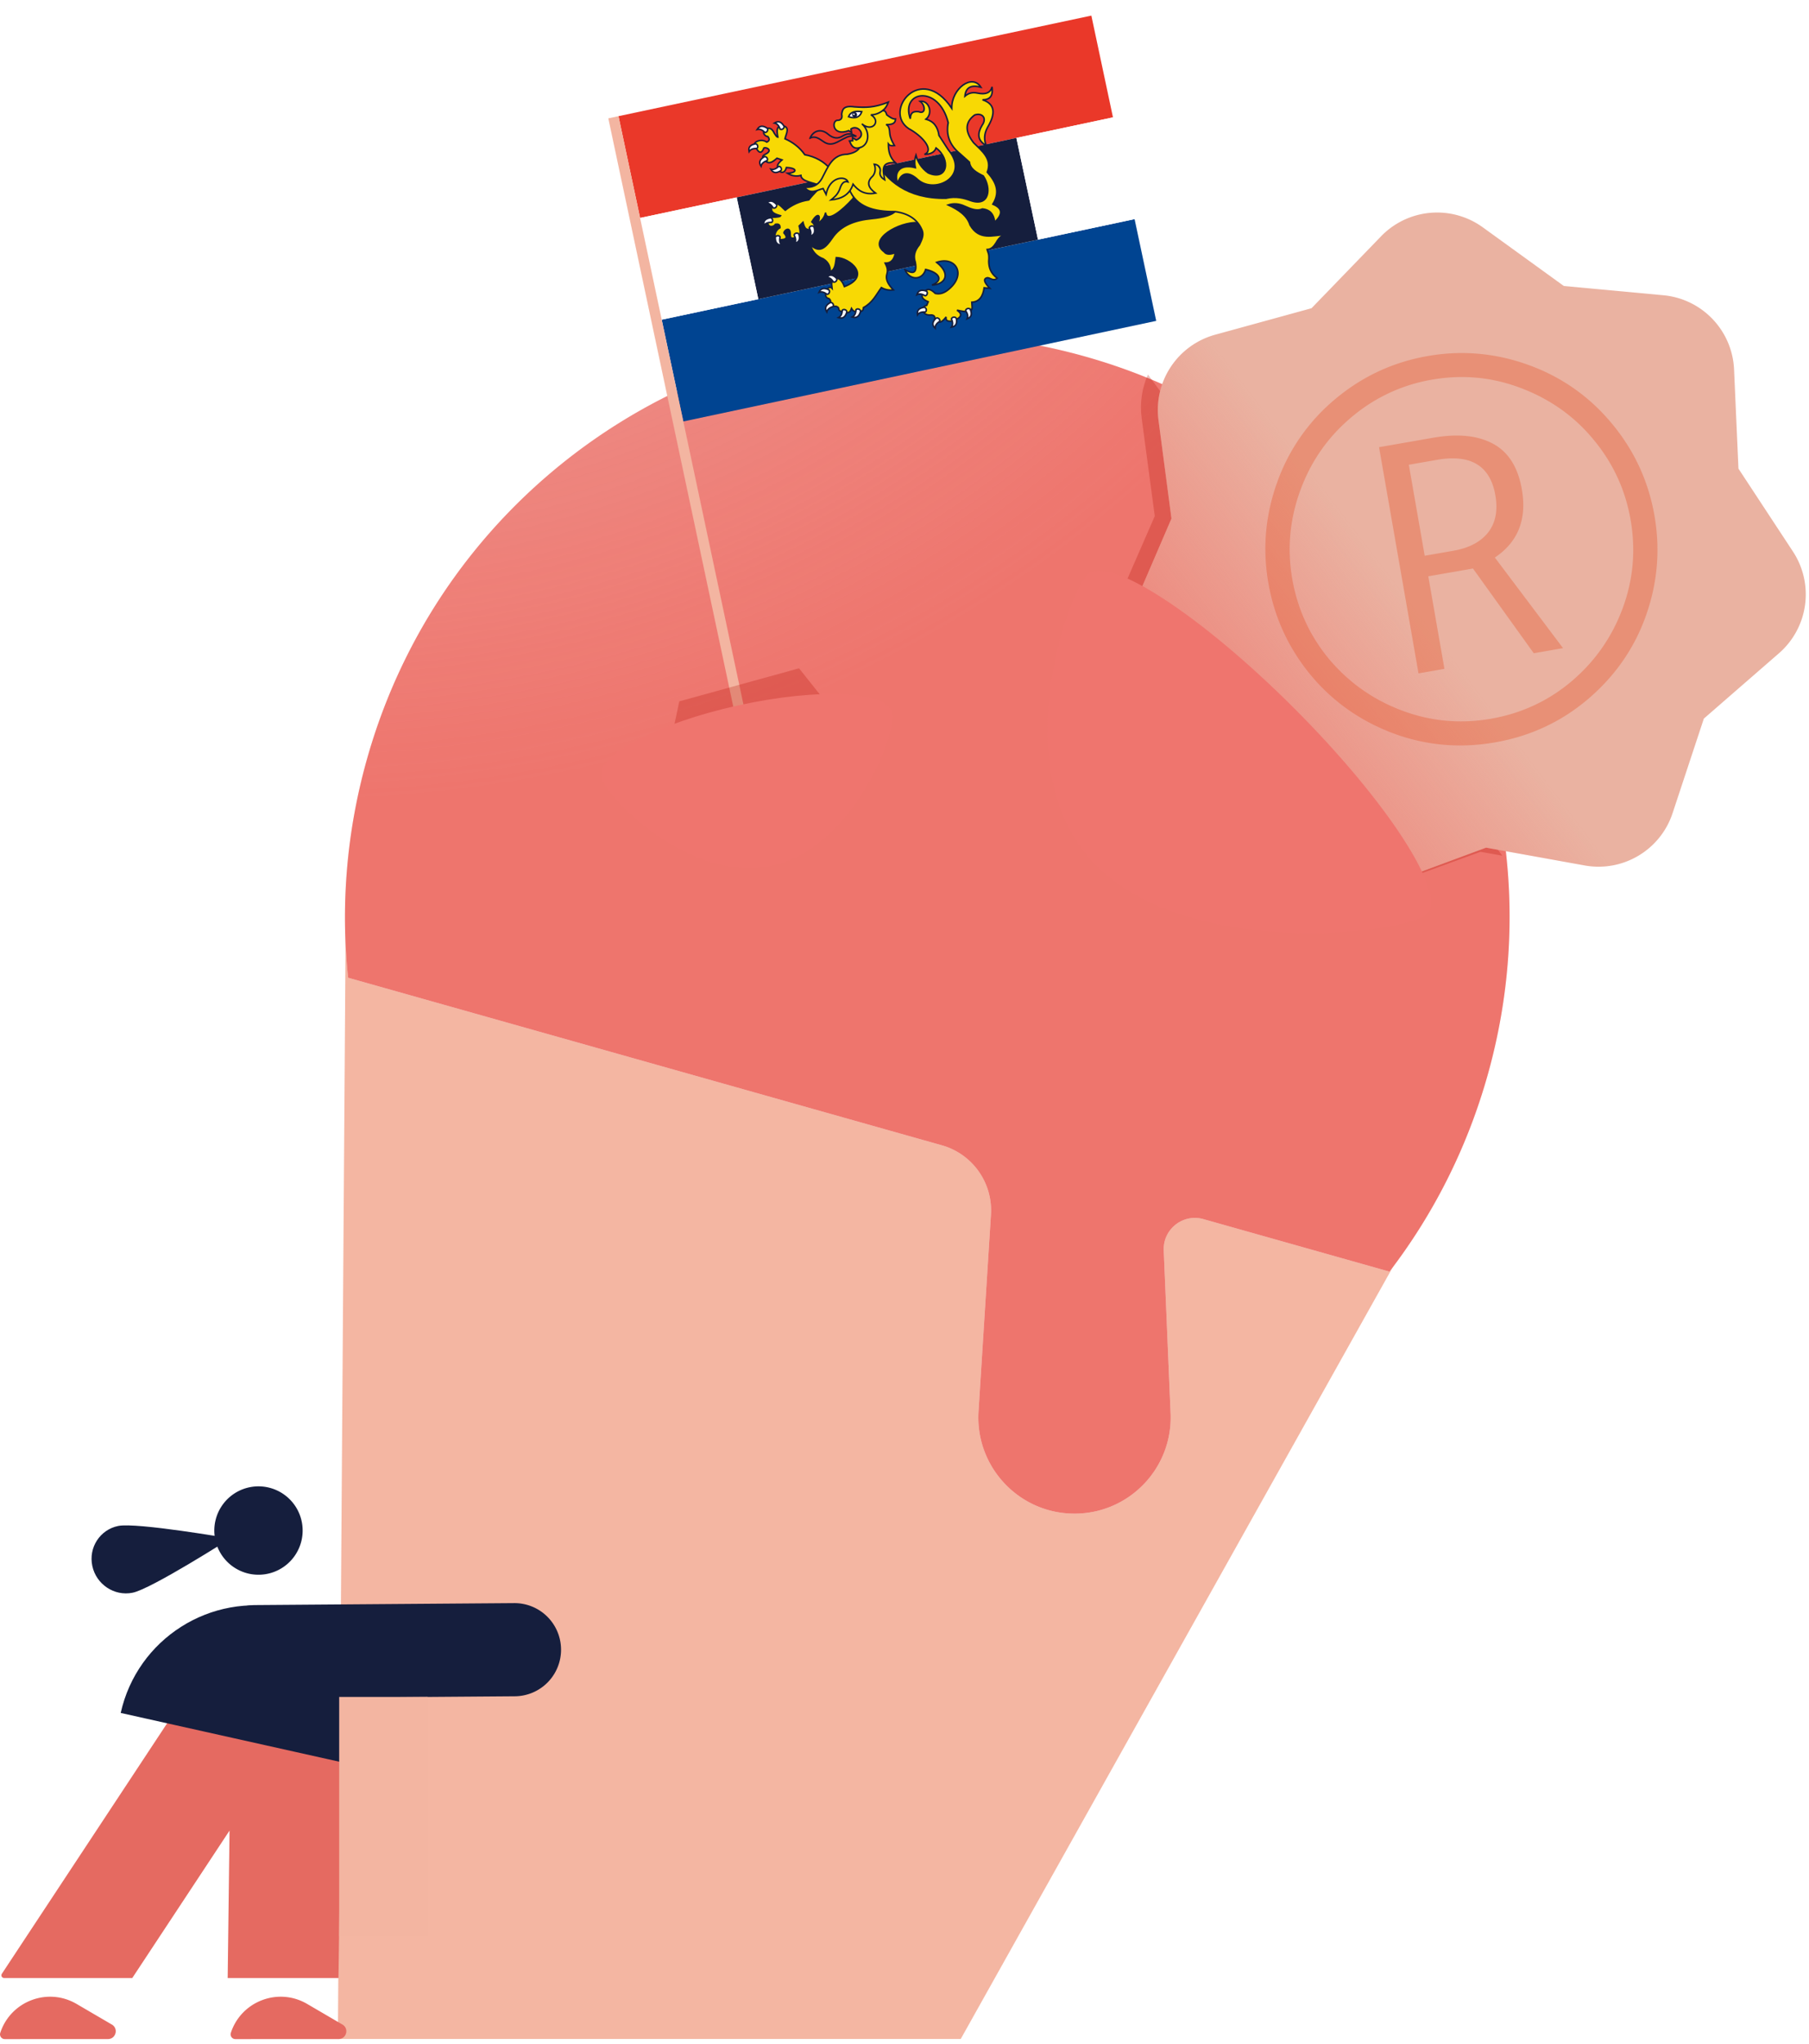
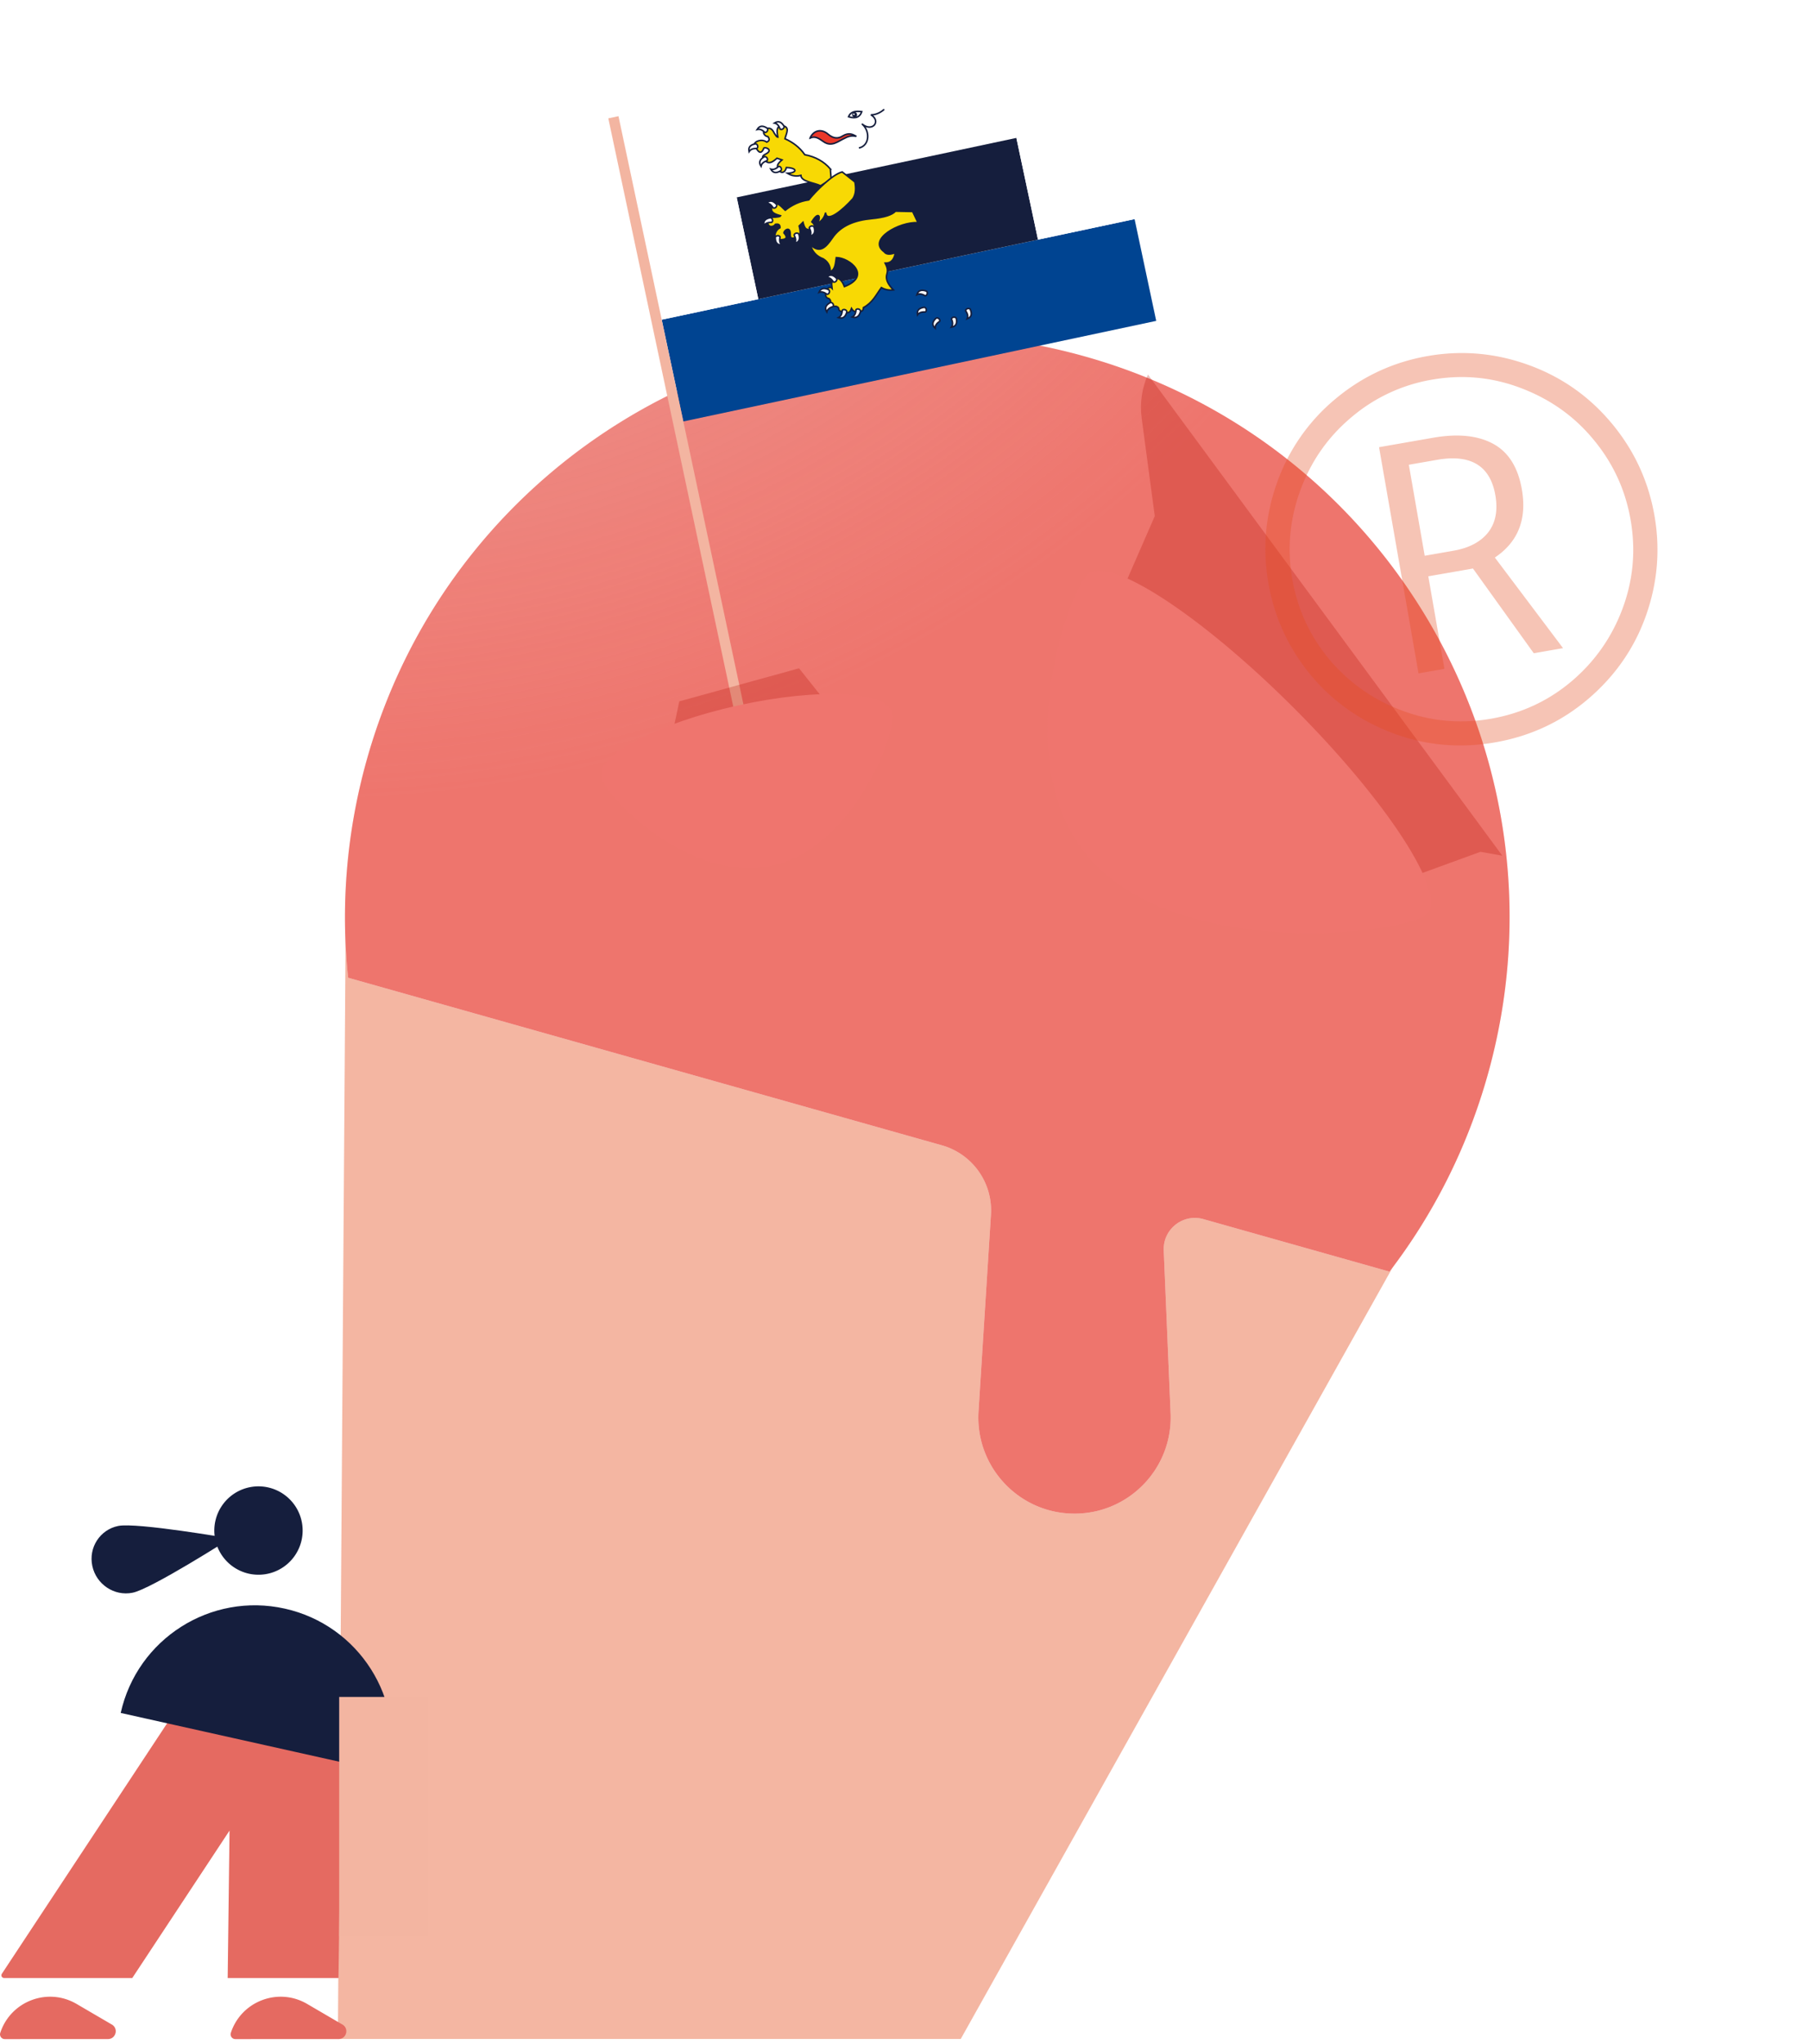
<svg xmlns="http://www.w3.org/2000/svg" xmlns:xlink="http://www.w3.org/1999/xlink" width="348" height="393" fill="none">
  <style>.B{stroke:#151e3d}.C{stroke-width:.3}.D{fill-rule:evenodd}.E{fill:#151e3d}.F{color-interpolation-filters:sRGB}</style>
  <path opacity=".87" d="M184.817 392H64.997l1.494-213L275 231l-90.183 161z" fill="#f2ab94" />
  <g class="D">
    <use xlink:href="#F" fill="#fbe8e7" />
    <use xlink:href="#F" fill="url(#D)" />
  </g>
  <g filter="url(#B)">
    <path d="M219.629 80.418l2.517 18.806L216 113.307 267.673 170l17.121-6.24 4.206.749L220.831 72c-1.139 2.571-1.598 5.463-1.202 8.418z" fill="#b70f02" fill-opacity=".26" />
  </g>
  <g fill="#e56a61">
    <use xlink:href="#G" />
    <use xlink:href="#G" x="44.357" />
    <path d="M43.799 380.277l.358-28.343-18.711 28.343H.8c-.419 0-.681-.452-.449-.805h0l31.662-47.958c10.13-15.345 33.824-7.934 33.591 10.507l-.483 38.256H43.799z" class="D" />
  </g>
  <g class="E">
    <path d="M25.501 306.204c-3.523.714-6.993-1.618-7.741-5.143-.767-3.552 1.499-7.003 4.996-7.698 3.523-.715 21.558 2.405 21.558 2.405s-15.27 9.747-18.813 10.436zm29.287 3.056c-14.255-3.18-28.388 5.799-31.567 20.054l51.622 11.513c3.179-14.255-5.799-28.388-20.054-31.567z" />
-     <path d="M107.93 317.091a8.96 8.96 0 0 1-8.889 9.023l-49.851.375a8.96 8.96 0 0 1-9.024-8.889 8.96 8.96 0 0 1 8.889-9.023l49.851-.375a8.96 8.96 0 0 1 9.023 8.889z" class="D" />
    <path d="M54.176 301.487a8.5 8.5 0 0 1-11.69-2.785 8.5 8.5 0 0 1 2.786-11.69 8.5 8.5 0 0 1 11.69 2.786 8.5 8.5 0 0 1-2.786 11.689z" />
  </g>
  <path fill="#f3b5a1" d="M65.25 326.24h17v46h-17z" />
  <mask id="A" maskUnits="userSpaceOnUse" x="197" y="8" width="185" height="186" mask-type="alpha">
    <path transform="rotate(48.068 287.264 8.828)" fill="#c4c4c4" d="M287.264 8.828h140.557v120.419H287.264z" />
  </mask>
  <g mask="url(#A)">
    <use xlink:href="#H" fill="#eab2a1" />
    <use xlink:href="#H" fill="url(#E)" />
    <path opacity=".65" d="M274.073 106.844l5.531-.965c2.996-.523 5.217-1.692 6.665-3.506 1.441-1.848 1.906-4.237 1.394-7.169-.989-5.666-4.726-7.934-11.212-6.801l-5.432.948 3.054 17.493zm18.683-12.784c1.007 5.765-.723 10.141-5.189 13.127l13.117 17.418-5.63.982-11.698-16.29-8.593 1.5 3.105 17.79-4.987.871-7.592-43.486 10.42-1.819c4.708-.822 8.541-.439 11.498 1.15s4.807 4.508 5.549 8.758zm-48.758 18.034c-1.15-6.589-.582-13.053 1.703-19.393a36.79 36.79 0 0 1 11.2-16.01c5.181-4.333 11.096-7.08 17.747-8.241 6.584-1.149 13.045-.58 19.381 1.709s11.671 6.025 16.002 11.21 7.078 11.105 8.24 17.759c1.133 6.49.6 12.863-1.598 19.12s-5.88 11.601-11.043 16.033-11.169 7.246-18.017 8.441c-6.815 1.19-13.399.591-19.753-1.797-6.36-2.42-11.65-6.198-15.871-11.335-4.189-5.141-6.852-10.974-7.991-17.497zm4.593-.802c1.023 5.864 3.421 11.047 7.192 15.549 3.799 4.463 8.456 7.724 13.972 9.783s11.204 2.576 17.064 1.553 11.023-3.418 15.488-7.185c4.493-3.806 7.767-8.468 9.823-13.987s2.572-11.211 1.548-17.075c-1-5.732-3.35-10.839-7.05-15.319-3.667-4.486-8.3-7.802-13.899-9.948-5.566-2.152-11.329-2.707-17.288-1.667a32.23 32.23 0 0 0-15.479 7.234c-4.498 3.773-7.77 8.451-9.814 14.036s-2.564 11.26-1.557 17.025z" fill="#e44e20" fill-opacity=".51" />
  </g>
  <path d="M248.866 136.074c18.033 18.016 29.524 35.75 25.668 39.61S229.033 184.516 211 166.5s-5.626-52.195-1.769-56.056 21.602 7.615 39.635 25.63z" fill="#ef756e" />
  <path d="M171.629 52.038l46.633-9.912 4.159 19.563-45.971 9.771-44.997 9.564-4.158-19.563 44.334-9.423z" fill="#004491" />
-   <path d="M168.994 32.151l-45.858 9.747-4.158-19.563 45.198-9.607L209.946 3l4.158 19.563-45.11 9.588z" fill="#ea3829" />
  <path d="M167.948 32.374l27.571-5.86 2.079 9.781 2.08 9.781-26.899 5.718-26.899 5.718-2.195-10.325-1.964-9.238 26.227-5.575z" class="E" />
  <path d="M125.216 51.68l2.079 9.782 18.584-3.95-4.158-19.563-18.585 3.95 2.08 9.782zm90.967-19.336l-2.079-9.781-18.585 3.95 4.159 19.563 18.584-3.95-2.079-9.781z" fill="#fff" />
  <g fill="#f8d904" class="B C">
    <path d="M159.737 32.48c-1.236-1.439-2.879-2.346-4.914-2.738-1.026-1.459-2.342-2.406-3.819-3.069.259-1.061 1.121-2.393-.701-2.515-.972.146-.882 1.129-.663 2.213-.248.002-.468-.456-.697-.773-.373-.807-.883-1.161-1.605-.81-.987.665-.082 1.492.378 1.465.405.52.269.851-.208 1.064-1.08-.764-2.528-.016-2.359.502.633 1.436 1.244 2.056 1.802.637.454-.217 1.683.388.495 1.079-.546.268-1.057.546-.462 1.118.883 1.145 1.683.451 2.484-.232l.968.32c-.392.351-.791.701-.865 1.105-.017 1.284 1.31 1.928 1.709.36 2.237.099 2.06 1.032.202 1.108.834.503 1.694.658 2.586.404.081 1.223 2.442 1.366 3.789 1.99l2.033-1.254-.153-1.974z" />
    <path d="M162.016 33.058c-1.865.443-5.152 3.755-6.439 5.372-1.786.248-3.243.982-4.518 1.985-.839-.703-1.646-2.061-2.591-.511-.313.921.615 1.282 1.693 1.576-.112.219-.626.208-1.017.267-.899-.034-1.451.256-1.466 1.05.148 1.168 1.309.741 1.495.325.656-.123.892.145.865.66-1.184.608-1.173 2.219-.629 2.303 1.586.087 2.425-.173 1.4-1.301.012-.497 1.122-1.308 1.2.047-.008.601.008 1.176.797.909 1.437-.264 1.178-1.28.929-2.291l.733-.709c.137.502.269 1.01.6 1.257 1.15.591 2.34-.289 1.108-1.344 1.115-1.925 1.875-1.35 1.093.319.835-.508 1.369-1.196 1.549-2.095.168 2.132 3.344-.526 5.251-2.67.594-.893.619-2.009.393-3.223l-2.446-1.927zm10.256 7.532c-.654.723-2.148 1.214-4.596 1.442-3.266.31-5.968 1.343-7.591 3.753-1.165 1.688-2.383 3.098-4.218 1.222.35 1.284 1.124 2.255 2.52 2.767 1.176.73 1.353 1.79 1.325 2.463 1.018-.451.998-1.651 1.167-2.713 2.56.033 6.847 3.547 1.562 5.575-.398-1.047-.911-1.63-1.572-1.613-1.259.643-.821 1.303-.783 1.959-.861-.981-2.043 1.734-.617 1.956.184.175.377.341.307.741-.056.582.492.854.972.731.316.076.551.195.589.418-.029.621.707.611 1.288.729.75.263.992-.188 1.181-.712.216.366.469.71 1.415.62.6.004.883-.27.881-.796 1.783-.956 2.45-2.484 3.45-3.841.759.425 1.53.551 2.311.446-1.011-1.029-1.574-2.05-1.25-3.056.258-.83-.015-1.464-.326-2.085 1.215.012 1.754-.795 1.955-2.011-.937.341-1.727.413-2.155-.183-3.249-2.352 2.932-5.81 6.51-5.593l-1.024-2.15-3.301-.067z" />
-     <path d="M163.365 36.379c1.366 3.39 4.704 4.343 8.847 4.303 2.83.396 4.45 1.718 5.217 3.693.314.968-.17 1.82-.562 2.685-1.021 1.221-1.148 2.309-.793 3.326.541 2.84-1.14 1.914-1.986 1.475.88 2.065 3.342 2.102 3.987-.058 2.59.576 3.556 2.085 1.204 3 2.515-.099 3.771-2.081.904-4.369 3.642-1.269 5.803 2.279 2.363 5.155-.824.706-1.69 1.054-2.625.821-.765-.747-1.511-1.165-2.175-.196-.787.878-.148 1.381.816 1.8l-.288.686c-1.266.245-.891 2.098.893 1.849.546.053.77.336.622.887.941 1.041 1.584.274 2.226-.506-.142.663.217.986 1.394.756 1.762-.717 1.668-1.395.696-2.056 1.544.34 2.994.589 2.901-.617l-.059-.908c1.515-.097 2.149-1.203 2.376-2.775l1.087.098c-1.152-1.191-1.276-1.846-.498-2.03.403-.095 1.229.785 1.918.084-1.304-.969-1.601-2.085-1.622-3.24.136-1.55-.167-1.656-.316-2.268.81-.04 1.285-.6 1.701-1.249.858-1.523 1.156-1.168 1.691-1.609-2.357.106-4.895 1.149-6.657-1.841-.582-1.883-2.264-2.976-4.222-3.871 1.016-.336 2.075-.278 3.185.244 1.182.538 2.355.994 3.411.525 1.258.129 2.157.803 2.343 2.56 1.357-1.327 1.84-2.555-.339-3.48 1.532-2.505.488-4.391-1.075-6.152.982-2.519-.981-4.035-2.635-5.656-1.583-2.034-1.798-3.857.199-5.337 1.355-.485 2.478.515 1.425 1.999-.884 1.498-.97 2.854.79 3.877-.39-1.057-.449-2.185.261-3.476 1.616-2.69 1.457-4.54-.964-5.32 1.715 0 2.016-1.066 1.836-2.495-.289 1.194-1.28 1.517-2.775 1.215-1.057-.245-1.817.048-2.441.585.149-1.692 1.206-2.225 3.063-1.736-1.659-2.657-5.645.262-5.604 4.052-5.934-8.856-13.328.55-8.264 3.927 2.652 1.426 4.959 4.126 3.019 4.95.995-.053 1.875-.271 2.237-1.232 2.887 2.132 2.252 6.453-1.513 4.795-1.385-.985-2.024-2.16-2.359-3.412-.3.865-.292 1.65-.124 2.394-3.384-.88-4.129 1.381-3.365 2.985.596-2.116 2.106-2.332 3.899-.631 3.29 2.812 10.077-.703 5.798-5.804l-1.783-2.745c-.22-1.668-1.037-2.724-2.497-3.12 1.423-1.14.575-3.67-1.131-3.443 1.084.822 1.078 2.564-.275 1.999-.798-.06-1.562-.053-1.611 1.362-1.931-5.396 5.455-6.635 7.292.752-.437 2.242.181 4.259 2.268 5.964l1.811 1.621c.134 1.325 1.367 2.01 2.664 2.657 1.582 2.339 1.2 5.938-2.319 4.768-1.434-.529-2.938-.921-4.867-.478-7.603.087-11.345-3.476-13.68-7.301l-3.934 2.362-.986 3.202z" />
  </g>
  <path d="M145.33 27.655c-.9.16-1.426.577-1.226 1.493.338-.529.904-.607 1.508-.611.362-.326.036-.922-.282-.882zm1.686 2.485c-.788.464-1.132 1.037-.616 1.822.127-.612.63-.882 1.195-1.097.222-.431-.296-.873-.579-.725zm.552-5.508c-.764-.492-1.435-.542-1.924.264.611-.159 1.076.167 1.517.572.488.005.665-.651.407-.837h0zm3.251-.375c-.464-.775-1.042-1.113-1.84-.6.618.123.889.619 1.102 1.176.435.218.886-.296.738-.576h0zm-.627 8.568c-.778.478-1.45.515-1.915-.3.606.171 1.081-.147 1.534-.544.488.004.645.663.381.844h0zm-.823 6.465c-.608-.671-1.242-.891-1.925-.236.631.002.994.436 1.313.941.47.13.812-.46.612-.705h0zm-1.183 2.572c-.901.16-1.427.577-1.226 1.493.337-.529.904-.607 1.508-.611.361-.326.036-.922-.282-.882zm.944 3.793c-.001.903.321 1.485 1.27 1.444-.467-.417-.444-.981-.34-1.57-.261-.406-.913-.19-.93.126h0zm4.557-.618c.258.865.115 1.515-.806 1.749.329-.534.147-1.068-.121-1.602.135-.465.821-.445.927-.147h0zm7.24 8.468c-.629-.652-1.27-.852-1.932-.177.631-.017 1.008.405 1.343.9.473.116.797-.484.589-.724h0zm-1.509 2.205c-.821-.394-1.493-.361-1.877.499.586-.233 1.089.033 1.578.381.485-.055.578-.727.299-.88zm.291 2.472c-.797.446-1.154 1.012-.657 1.808.141-.609.65-.868 1.22-1.07.232-.426-.276-.88-.563-.738h0zm3.194 1.806c-.239.873-.704 1.356-1.61 1.08.562-.287.689-.838.745-1.433.36-.328.932.043.865.353zm2.641-.112c-.238.873-.704 1.356-1.61 1.08.562-.287.689-.838.745-1.433.36-.328.933.043.865.353h0zm18.419 1.347c.189.883-.005 1.52-.941 1.682.37-.507.23-1.054.007-1.607.17-.453.852-.38.934-.075zm2.695-1.742c.351.832.28 1.493-.611 1.824.269-.566.029-1.077-.295-1.579.083-.476.768-.529.906-.244h0zm-6.609 1.709c-.651.638-.845 1.275-.152 1.913-.026-.623.396-1.006.892-1.349.111-.471-.501-.775-.74-.564h0zm-2.266-2.105c-.906.127-1.447.524-1.282 1.447.357-.516.926-.574 1.53-.555.373-.313.071-.92-.248-.892zm.411-3.124c-.86-.301-1.525-.196-1.811.701.558-.296 1.088-.087 1.613.206.476-.107.493-.786.198-.906z" fill="#fff" class="B C" />
  <path d="M155.831 26.551c.657-1.52 2.18-1.836 3.413-.795 1.155.998 2.076.897 2.904.359 1.168-.676 1.873-.296 2.59.101-.597-.111-1.212-.191-2.17.322-1.336.595-2.58 1.821-4.169.677-.779-.509-1.52-1.164-2.568-.663h0z" fill="#ea3829" class="B C" />
-   <path d="M161.269 23.143c.411-.131.839-.238.644-1.206.148-.843.284-1.693 2.453-1.393 2.162.138 3.679.214 6.538-.913-.274.747-.612 1.206-1.032 1.621.484.042.583.412.72.829.604.463 1.193.857 1.685.793-.005.926-.802 1.106-1.821 1.078.637.243.648 1.017.72 1.738.075.775.441 1.537.887 2.294-.414.039-.835.117-1.166-.311-.001 1.302.224 2.557 1.355 3.618-2.979-.253-2.336 1.619-2.061 3.275-.724-.422-.965-.909-.895-1.438.248-1.122-.588-1.52-1.108-1.555.477 1.224-.118 2.19-.47 2.449-.991 1.011-.756 2.046.708 3.105-2.101.398-3.332-.479-4.323-1.709-.693 2.111-2.296 2.822-4.237 3.017.584-.504 1.192-.896 1.649-2.001.3-.932.672-1.731 1.622-1.461-.434-1.192-3.488-1.152-4.23 2.387l-.566-1.112c-1.187.275-2.355 1.247-3.59-.26 1.356.114 2.567-.225 3.399-1.746 1.121-2.112 1.94-4.575 4.868-4.593 1.344-.243 1.981-.683 2.329-1.239-1.239.316-1.586-.503-1.938-1.316l.626-.034-.028-.602.713.457c2.136-.83.319-3.099-1.017-2.119l.116.699-.531-.38c-3.413 1.241-3.312-2.269-2.019-1.972h0z" fill="#f8d904" class="B C" />
  <path d="M170.095 21.016c-.798.726-1.736 1.079-2.555 1.057 2.028 1.18.302 3.466-1.747 1.736 1.644 1.34 1.535 4.191-.563 4.642" class="B C" />
  <path d="M163.243 22.452c.386-1.024 1.367-1.146 2.536-.981-.326.943-1.038 1.428-2.536.981z" fill="#fff" class="B C" />
  <path d="M164.869 21.955c.059.276-.103.545-.361.6s-.516-.125-.574-.401.103-.545.361-.6.516.125.574.401z" class="E" />
  <g fill="#fff">
    <path d="M164.412 21.937a.15.15 0 0 1-.117.177.15.15 0 0 1-.178-.114.15.15 0 1 1 .295-.063z" />
    <path d="M156.605 43.665c.258.865.115 1.515-.806 1.749.329-.534.146-1.068-.121-1.602.134-.465.821-.445.927-.147z" class="B C" />
  </g>
  <path d="M118 22.544l28.276 133.028" stroke="#f3b5a1" stroke-width="2" />
  <g filter="url(#C)">
    <path d="M153.714 128.483l7.199 9.045-32.664 8.804 2.425-11.495 23.04-6.354z" fill="#b70f02" fill-opacity=".26" />
  </g>
  <path d="M141.978 135.621c-15.452 3.407-27.23 9.563-26.306 13.75s17.376 20.488 32.828 17.08 24.051-25.233 23.128-29.42-14.198-4.818-29.65-1.41z" fill="#ef756e" />
  <defs>
    <filter id="B" x="204" y="60" width="97" height="122" filterUnits="userSpaceOnUse" class="F">
      <feFlood flood-opacity="0" />
      <feBlend in="SourceGraphic" />
      <feGaussianBlur stdDeviation="6" />
    </filter>
    <filter id="C" x="116.249" y="116.483" width="56.665" height="41.849" filterUnits="userSpaceOnUse" class="F">
      <feFlood flood-opacity="0" />
      <feBlend in="SourceGraphic" />
      <feGaussianBlur stdDeviation="6" />
    </filter>
    <radialGradient id="D" cx="0" cy="0" r="1" gradientUnits="userSpaceOnUse" gradientTransform="matrix(70.882,391.603,-415.033,75.123,63.665,-59.858)">
      <stop stop-color="#e56a61" stop-opacity=".41" />
      <stop offset=".536" stop-color="#ee756d" />
    </radialGradient>
    <linearGradient id="E" x1="210.545" y1="167.24" x2="273.812" y2="119.012" gradientUnits="userSpaceOnUse">
      <stop offset=".168" stop-color="#ee756d" />
      <stop offset="1" stop-color="#ee756d" stop-opacity="0" />
    </linearGradient>
    <path id="F" d="M286.167 206.734c-3.975 14.092-10.475 26.789-18.873 37.739l-35.801-10.097c-3.93-1.109-7.795 1.947-7.623 6.027l1.318 31.319c.443 10.513-7.961 19.278-18.483 19.278-10.676 0-19.136-9.011-18.463-19.666l2.388-37.817a13 13 0 0 0-9.445-13.331L66.969 187.971c-1.438-13.725-.345-27.947 3.629-42.039 16.79-59.528 78.657-94.173 138.185-77.383s94.174 78.657 77.384 138.185z" />
    <path id="G" d="M.921 392.021l19.847-.008c1.526-.001 2.072-2.018.754-2.788l-6.799-3.971c-5.547-3.24-12.669-.539-14.674 5.564a.92.92 0 0 0 .872 1.203z" />
-     <path id="H" d="M265.679 45.428a15 15 0 0 1 19.572-1.722l15.59 11.279 19.144 1.777c7.461.693 13.267 6.785 13.599 14.271l.846 19.062 10.48 15.936a15 15 0 0 1-2.692 19.563l-14.444 12.555-6.017 18.187c-2.347 7.092-9.555 11.377-16.907 10.049l-18.966-3.424-18.077 6.684c-7.007 2.591-14.853-.369-18.402-6.942l-9.1-16.857-16.416-9.839a15 15 0 0 1-6.067-18.792l7.536-17.522-2.496-18.917a15 15 0 0 1 10.897-16.426l18.54-5.094 13.38-13.828z" />
  </defs>
</svg>